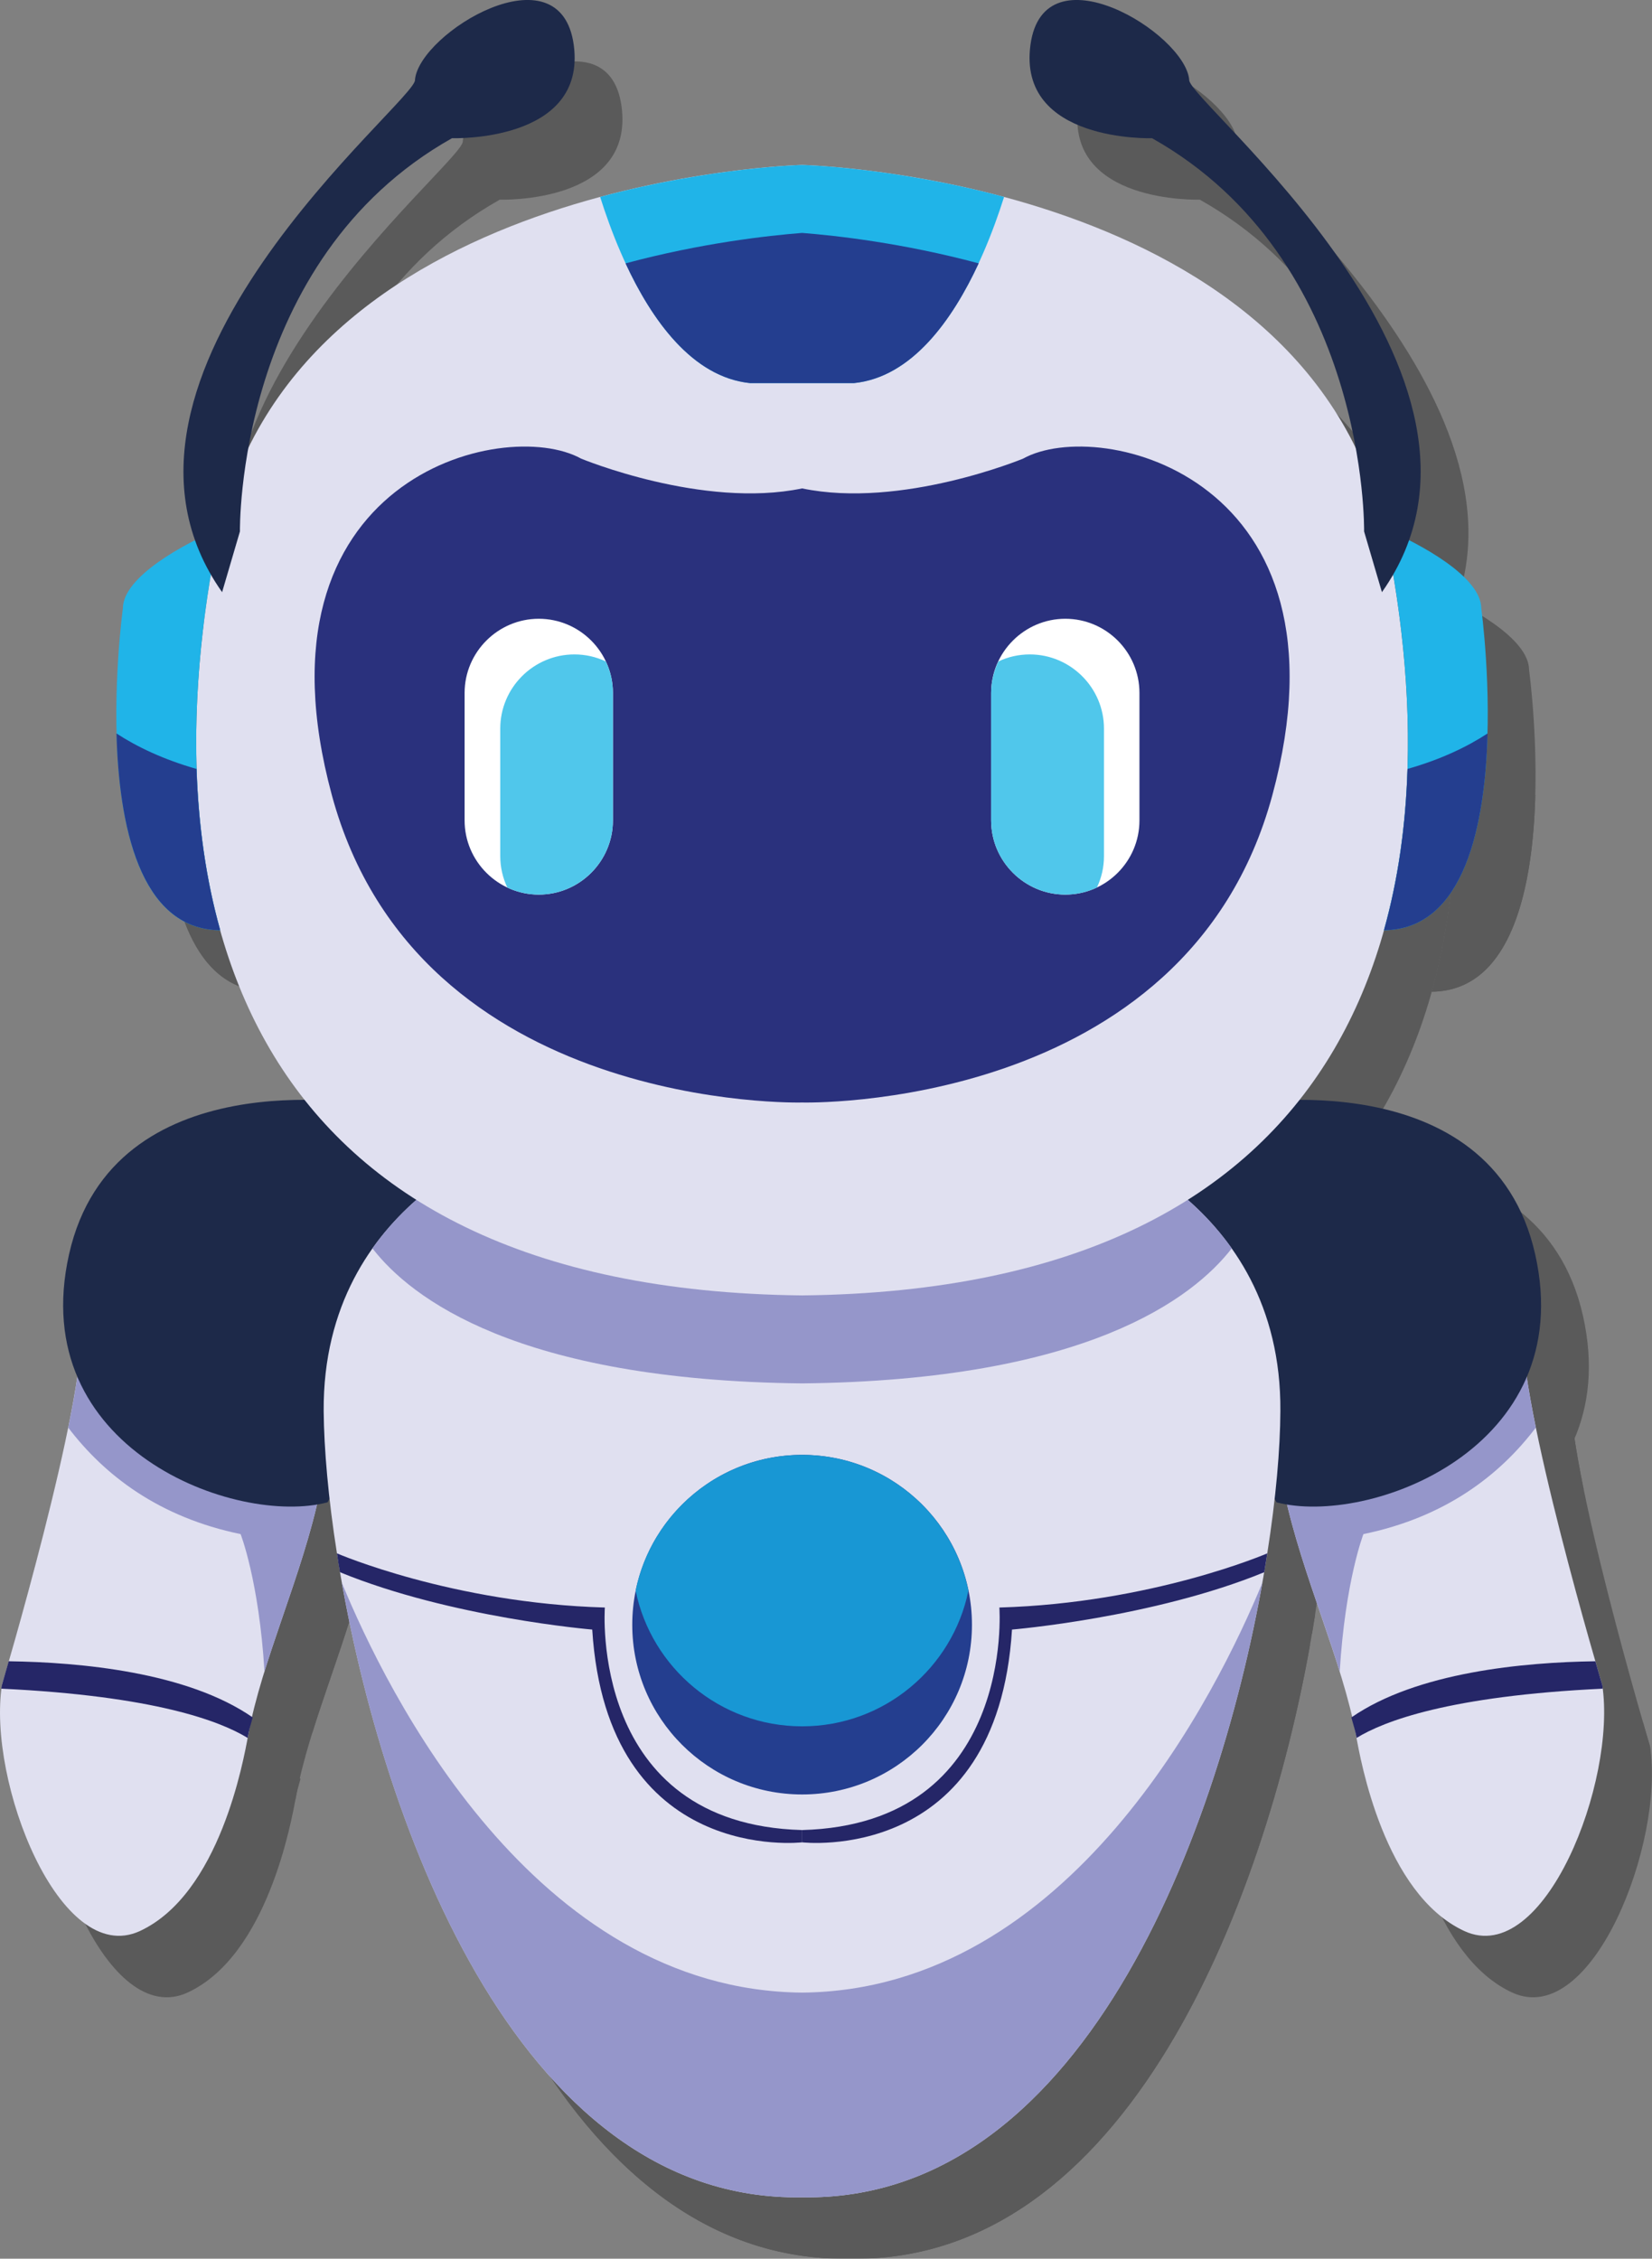
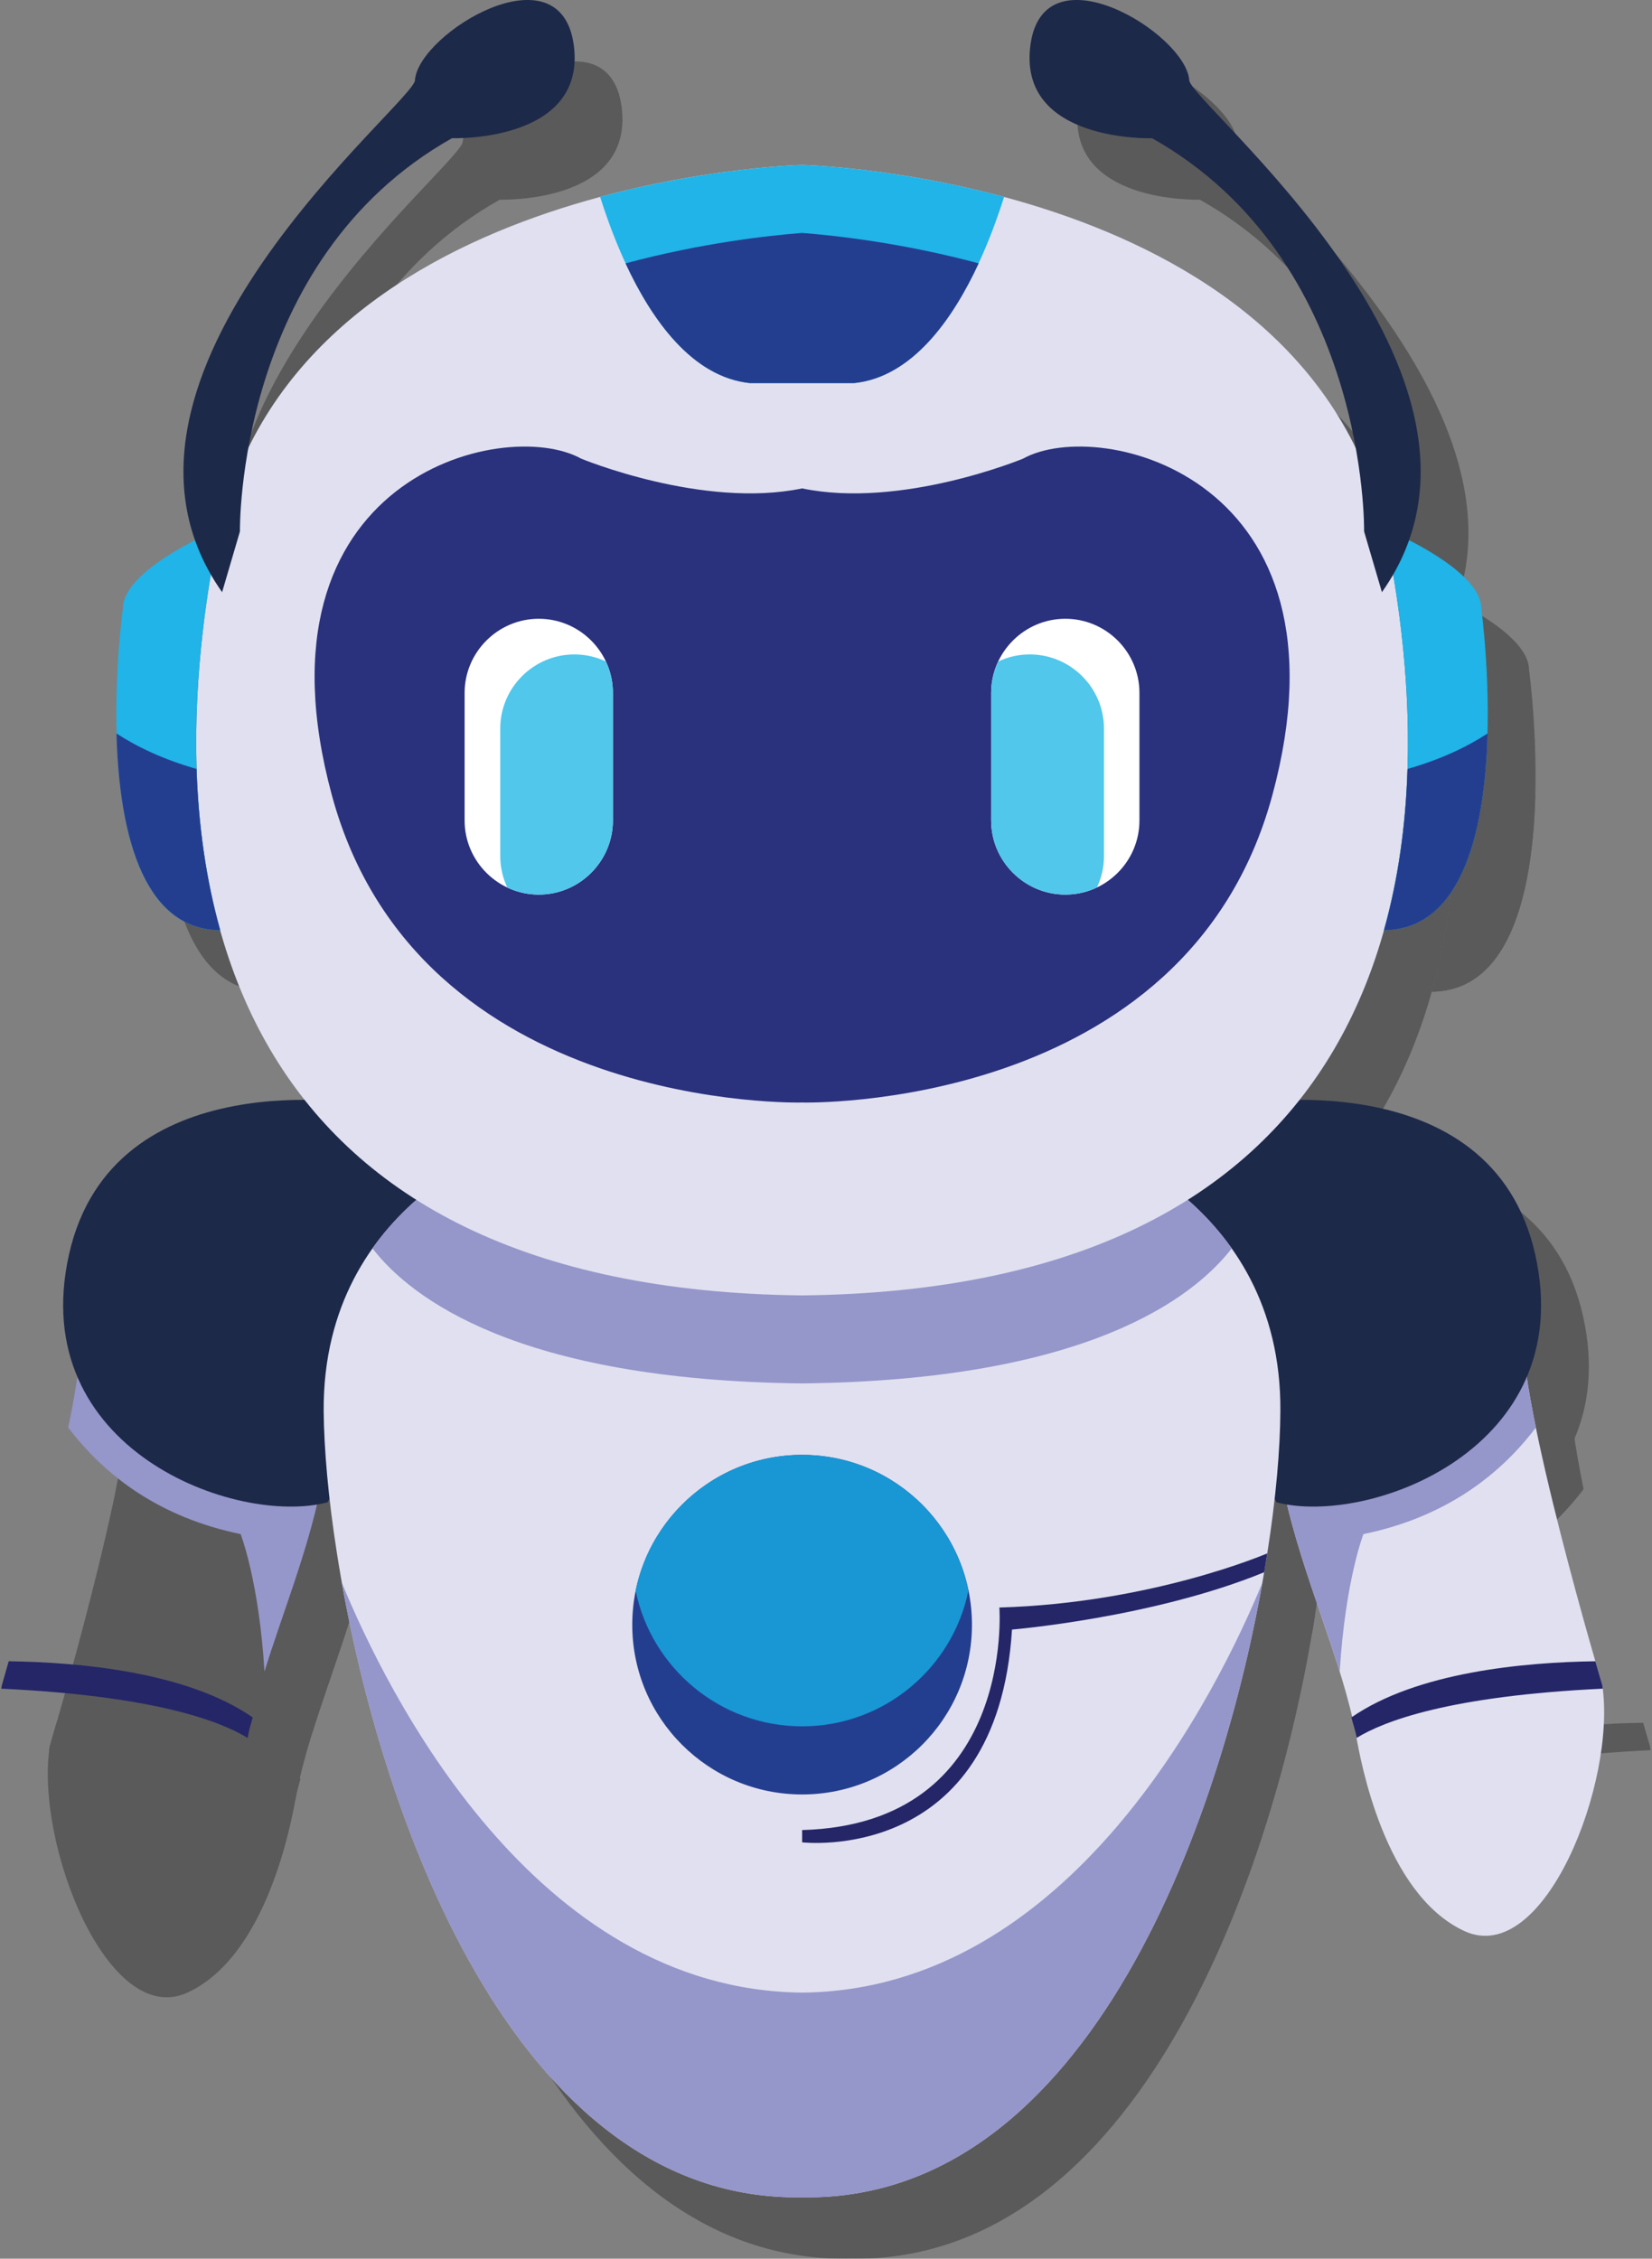
<svg xmlns="http://www.w3.org/2000/svg" data-name="Layer 1" viewBox="0 0 1244.6 1701.4">
  <rect x="0" y="0" width="1244.6" height="1701.4" fill="#808080" stroke="none" />
  <defs>
    <style>.cls-1 {
        fill: #2a317d;
      }

      .cls-1, .cls-2, .cls-3, .cls-4, .cls-5, .cls-6, .cls-7, .cls-8, .cls-9, .cls-10, .cls-11 {
        fill-rule: evenodd;
        stroke-width: 0px;
      }

      .cls-2 {
        fill: #1d2949;
      }

      .cls-3 {
        fill: #9596ca;
      }

      .cls-4 {
        fill: #243e8f;
      }

      .cls-5 {
        fill: #1897d4;
      }

      .cls-12 {
        opacity: .3;
      }

      .cls-6 {
        fill: #252667;
      }

      .cls-7 {
        fill: #fff;
      }

      .cls-8 {
        fill: #50c7eb;
      }

      .cls-9 {
        fill: #000;
      }

      .cls-10 {
        fill: #e0e0f0;
      }

      .cls-11 {
        fill: #20b4e8;
      }</style>
  </defs>
  <g class="cls-12">
    <path class="cls-9" d="m97.16 1044.4s25.72 118.46 179.91 125.18c-13.3 63.73-43.96 127.71-54.1 183.84-3.42 18.37-21.28 119.47-81.59 147.47-60.31 27.87-115.17-112.89-103.89-185.48 0 0 63.6-213.48 59.67-271z" />
    <path class="cls-9" d="m97.16 1044.4s25.72 118.46 179.91 125.18c-9.63 46.24-28.38 92.49-41.81 135.82-4.18-68.42-17.99-103.51-17.99-103.51-61.32-12.67-102.37-44.09-129.86-80.2 6.71-32.69 10.9-61.07 9.76-77.28z" />
-     <path class="cls-9" d="m1183.3 1044.4s-25.72 118.46-179.91 125.18c13.43 63.73 43.96 127.71 54.23 183.84 3.29 18.37 21.16 119.47 81.59 147.47 60.31 27.87 115.04-112.89 103.89-185.48 0 0-63.73-213.48-59.8-271z" />
    <path class="cls-9" d="m1183.3 1044.4s-25.72 118.46-179.91 125.18c9.76 46.24 28.51 92.49 41.94 135.82 4.18-68.42 17.86-103.51 17.86-103.51 61.45-12.67 102.5-44.09 129.86-80.2-6.59-32.69-10.9-61.07-9.76-77.28z" />
    <path class="cls-9" d="m969.71 878.15s189.79-33.95 222.86 112.89-126.06 205.12-194.86 186.88c0 0-124.67-226.91-122.14-236.67s94.14-63.09 94.14-63.09z" />
    <path class="cls-9" d="m310.77 878.15s-189.66-33.95-222.73 112.89 126.06 205.12 194.73 186.88c0 0 124.8-226.91 122.26-236.67-2.53-9.76-94.26-63.09-94.26-63.09z" />
    <path class="cls-9" d="m427.45 904.75s-148.61 44.6-147.6 204.49c0.25 28.25 3.42 65.38 10.01 107.19 30.28 193.72 133.03 488.67 350.44 484.99 217.28 3.67 320.16-291.27 350.44-484.99 6.59-41.81 9.76-78.93 9.88-107.19 1.14-159.89-147.47-204.49-147.47-204.49-68.16 56.89-212.85 43.58-212.85 43.58s-144.69 13.3-212.85-43.58z" />
    <path class="cls-9" d="m392.1 920.46c-22.81 12.54-52.45 33.57-75.51 66.14 28.89 37.38 109.09 99.46 323.71 101.74 214.5-2.28 294.7-64.36 323.71-101.74-23.06-32.56-52.71-53.59-75.51-66.14l-73.1 6.59c-73.1 30.66-175.09 21.28-175.09 21.28s-102.12 9.38-175.09-21.28l-73.1-6.59z" />
    <path class="cls-9" d="m640.3 170.55s-387.82 9-441.41 286.08 22.3 560.88 441.41 565.45c418.98-4.56 495-288.36 441.28-565.45-53.59-277.08-441.28-286.08-441.28-286.08z" />
    <path class="cls-9" d="m473.82 391.76s91.6 38.01 166.48 22.43c74.88 15.58 166.48-22.43 166.48-22.43 58.15-32.31 252.51 14.57 187.76 253.65-64.87 239.2-354.24 231.35-354.24 231.35s-289.37 7.86-354.24-231.35c-64.74-239.08 129.61-285.95 187.76-253.65z" />
    <path class="cls-9" d="m640.3 170.55s-68.67 1.65-152.16 24.07c15.71 49.79 51.19 133.92 113.01 140.25h78.17c61.83-6.33 97.43-90.46 113.14-140.25-83.49-22.43-152.16-24.07-152.16-24.07z" />
    <path class="cls-9" d="m1054.1 1340c1.77 6.08 3.04 10.77 3.55 13.43l0.38 2.03c20.52-12.67 70.06-31.67 185.48-37.12-0.13-1.01-0.25-1.9-0.38-2.91 0 0-2.03-6.59-5.19-17.74-53.72 0.76-134.42 8.11-183.84 42.32z" />
    <path class="cls-9" d="m1079 444.46c26.99 11.53 72.98 36.24 72.98 60.18 0 0 33.19 241.23-73.36 242.37 24.83-88.56 22.43-189.92 2.91-290.39-0.76-4.18-1.65-8.24-2.53-12.16z" />
    <path class="cls-9" d="m1156.7 598.78c-1.77 67.78-16.85 147.6-78.04 148.23 10.77-38.39 16.47-79.31 17.74-121.5 25.34-7.22 44.98-16.72 60.31-26.73z" />
    <path class="cls-9" d="m1063.7 446.62s3.42-204.49-159.76-296.22c0 0-101.61 3.42-91.6-70.32s116.18-9 119.6 26.23c-2.79 15.08 260.36 222.99 145.19 386.04l-13.43-45.74z" />
    <path class="cls-9" d="m990.75 1216.4c-0.76 4.69-1.52 9.38-2.28 14.19-83.75 34.33-190.04 43.2-190.04 43.2-11.15 177.75-158.12 160.27-158.12 160.27v-9.25c160.9-4.43 148.61-167.62 148.61-167.62 115.04-3.29 201.83-40.8 201.83-40.8z" />
    <path class="cls-9" d="m838.58 512.37c-30.66 0-55.87 25.09-55.87 55.87v96.04c0 30.79 25.21 55.87 55.87 55.87 30.79 0 55.87-25.09 55.87-55.87v-96.04c0-30.79-25.09-55.87-55.87-55.87z" />
    <path class="cls-9" d="m788.16 544.55c-3.42 7.22-5.45 15.2-5.45 23.69v96.04c0 30.79 25.21 55.87 55.87 55.87 8.49 0 16.6-1.9 23.82-5.32 3.42-7.22 5.32-15.2 5.32-23.69v-96.04c0-30.79-25.21-55.87-55.87-55.87-8.49 0-16.6 1.9-23.69 5.32z" />
    <path class="cls-9" d="M226.39,1339.95c-1.77,6.08-3.04,10.77-3.42,13.43l-.38,2.03c-20.65-12.67-70.19-31.67-185.61-37.12.13-1.01.25-1.9.51-2.91,0,0,1.9-6.59,5.07-17.74,53.85.76,134.55,8.11,183.84,42.32h0Z" />
    <path class="cls-9" d="M201.55,444.46c-26.99,11.53-72.98,36.24-72.98,60.18,0,0-33.32,241.23,73.23,242.37h.13c-24.83-88.56-22.43-189.92-3.04-290.39.76-4.18,1.65-8.24,2.66-12.16h0Z" />
    <path class="cls-9" d="m123.76 598.78c1.77 67.78 16.98 147.6 78.04 148.23h0.13c-10.77-38.39-16.47-79.31-17.86-121.5-25.21-7.22-44.98-16.72-60.31-26.73z" />
    <path class="cls-9" d="m216.76 446.62s-3.29-204.49 159.76-296.22c0 0 101.74 3.42 91.73-70.32-10.14-73.74-116.31-9-119.6 26.23 2.79 15.08-260.36 222.99-145.32 386.04l13.43-45.74z" />
    <path class="cls-9" d="m289.86 1216.4c0.63 4.69 1.39 9.38 2.28 14.19 83.75 34.33 190.04 43.2 190.04 43.2 11.15 177.75 158.12 160.27 158.12 160.27v-9.25c-160.9-4.43-148.61-167.62-148.61-167.62-115.17-3.29-201.83-40.8-201.83-40.8z" />
-     <path class="cls-9" d="m293.54 1238.5c34.33 193.21 137.47 466.5 346.77 462.95 209.18 3.55 312.31-269.74 346.77-462.95-33.95 82.35-144.69 306.86-346.77 308.76-202.08-1.9-312.94-226.41-346.77-308.76z" />
    <path class="cls-9" d="m640.3 1142.2c70.7 0 127.96 57.27 127.96 127.96s-57.27 127.84-127.96 127.84-127.96-57.27-127.96-127.84 57.27-127.96 127.96-127.96z" />
    <path class="cls-9" d="m640.3 1142.2c61.83 0 113.39 43.84 125.3 102.24-11.91 58.28-63.47 102.24-125.3 102.24s-113.52-43.96-125.43-102.24c11.91-58.41 63.6-102.24 125.43-102.24z" />
    <path class="cls-9" d="m441.9 512.37c30.79 0 55.87 25.09 55.87 55.87v96.04c0 30.79-25.09 55.87-55.87 55.87-30.66 0-55.87-25.09-55.87-55.87v-96.04c0-30.79 25.21-55.87 55.87-55.87z" />
    <path class="cls-9" d="m492.45 544.55c3.42 7.22 5.32 15.2 5.32 23.69v96.04c0 30.79-25.09 55.87-55.87 55.87-8.49 0-16.47-1.9-23.69-5.32-3.42-7.22-5.32-15.2-5.32-23.69v-96.04c0-30.79 25.09-55.87 55.87-55.87 8.49 0 16.47 1.9 23.69 5.32z" />
    <path class="cls-9" d="m507.27 244.66c19.76 42.57 50.3 85.77 93.88 90.21h78.17c43.71-4.43 74.24-47.64 94.01-90.21-57.14-15.33-107.31-20.9-133.03-22.93-25.85 2.03-75.89 7.6-133.03 22.93z" />
  </g>
-   <path class="cls-10" d="m61.16 998.09s25.72 118.46 179.91 125.18c-13.3 63.73-43.96 127.71-54.1 183.84-3.42 18.37-21.28 119.47-81.59 147.47-60.31 27.87-115.17-112.89-103.89-185.48 0 0 63.6-213.48 59.67-271z" />
  <path class="cls-3" d="m61.16 998.09s25.72 118.46 179.91 125.18c-9.63 46.24-28.38 92.49-41.81 135.82-4.18-68.42-17.99-103.51-17.99-103.51-61.32-12.67-102.37-44.09-129.86-80.2 6.71-32.69 10.9-61.07 9.76-77.28z" />
  <path class="cls-10" d="m1147.3 998.09s-25.72 118.46-179.91 125.18c13.43 63.73 43.96 127.71 54.23 183.84 3.29 18.37 21.16 119.47 81.59 147.47 60.31 27.87 115.04-112.89 103.89-185.48 0 0-63.73-213.48-59.8-271z" />
  <path class="cls-3" d="m1147.3 998.09s-25.72 118.46-179.91 125.18c9.76 46.24 28.51 92.49 41.94 135.82 4.18-68.42 17.86-103.51 17.86-103.51 61.45-12.67 102.5-44.09 129.86-80.2-6.59-32.69-10.9-61.07-9.76-77.28z" />
  <path class="cls-2" d="m933.71 831.86s189.79-33.95 222.86 112.89-126.06 205.12-194.86 186.88c0 0-124.67-226.91-122.14-236.67s94.14-63.09 94.14-63.09z" />
  <path class="cls-2" d="m274.77 831.86s-189.66-33.95-222.73 112.89 126.06 205.12 194.73 186.88c0 0 124.8-226.91 122.26-236.67-2.53-9.76-94.26-63.09-94.26-63.09z" />
  <path class="cls-10" d="m391.45 858.47s-148.61 44.6-147.6 204.49c0.25 28.25 3.42 65.38 10.01 107.19 30.28 193.72 133.03 488.67 350.44 484.99 217.28 3.67 320.16-291.27 350.44-484.99 6.59-41.81 9.76-78.93 9.88-107.19 1.14-159.89-147.47-204.49-147.47-204.49-68.16 56.89-212.85 43.58-212.85 43.58s-144.69 13.3-212.85-43.58z" />
  <path class="cls-3" d="m356.1 874.18c-22.81 12.54-52.45 33.57-75.51 66.14 28.89 37.38 109.09 99.46 323.71 101.74 214.5-2.28 294.7-64.36 323.71-101.74-23.06-32.56-52.71-53.59-75.51-66.14l-73.1 6.59c-73.1 30.66-175.09 21.28-175.09 21.28s-102.12 9.38-175.09-21.28l-73.1-6.59z" />
  <path class="cls-10" d="m604.3 124.26s-387.82 9-441.41 286.08 22.3 560.88 441.41 565.45c418.98-4.56 495-288.36 441.28-565.45-53.59-277.08-441.28-286.08-441.28-286.08z" />
  <path class="cls-1" d="m437.82 345.47s91.6 38.01 166.48 22.43c74.88 15.58 166.48-22.43 166.48-22.43 58.15-32.31 252.51 14.57 187.76 253.65-64.87 239.2-354.24 231.35-354.24 231.35s-289.37 7.86-354.24-231.35c-64.74-239.08 129.61-285.95 187.76-253.65z" />
  <path class="cls-11" d="m604.3 124.26s-68.67 1.65-152.16 24.07c15.71 49.79 51.19 133.92 113.01 140.25h78.17c61.83-6.33 97.43-90.46 113.14-140.25-83.49-22.43-152.16-24.07-152.16-24.07z" />
  <path class="cls-6" d="M1018.09,1293.67c1.77,6.08,3.04,10.77,3.55,13.43l.38,2.03c20.52-12.67,70.06-31.67,185.48-37.12-.13-1.01-.25-1.9-.38-2.91,0,0-2.03-6.59-5.19-17.74-53.72.76-134.42,8.11-183.84,42.32h0Z" />
  <path class="cls-11" d="m1043 398.18c26.99 11.53 72.98 36.24 72.98 60.18 0 0 33.19 241.23-73.36 242.37 24.83-88.56 22.43-189.92 2.91-290.39-0.76-4.18-1.65-8.24-2.53-12.16z" />
  <path class="cls-4" d="m1120.7 552.49c-1.77 67.78-16.85 147.6-78.04 148.23 10.77-38.39 16.47-79.31 17.74-121.5 25.34-7.22 44.98-16.72 60.31-26.73z" />
  <path class="cls-2" d="m1027.7 400.33s3.42-204.49-159.76-296.22c0 0-101.61 3.42-91.6-70.32s116.18-9 119.6 26.23c-2.79 15.08 260.36 222.99 145.19 386.04l-13.43-45.74z" />
  <path class="cls-6" d="m954.75 1170.1c-0.76 4.69-1.52 9.38-2.28 14.19-83.75 34.33-190.04 43.2-190.04 43.2-11.15 177.75-158.12 160.27-158.12 160.27v-9.25c160.9-4.43 148.61-167.62 148.61-167.62 115.04-3.29 201.83-40.8 201.83-40.8z" />
  <path class="cls-7" d="m802.58 466.09c-30.66 0-55.87 25.09-55.87 55.87v96.04c0 30.79 25.21 55.87 55.87 55.87 30.79 0 55.87-25.09 55.87-55.87v-96.04c0-30.79-25.09-55.87-55.87-55.87z" />
  <path class="cls-8" d="m752.16 498.27c-3.42 7.22-5.45 15.2-5.45 23.69v96.04c0 30.79 25.21 55.87 55.87 55.87 8.49 0 16.6-1.9 23.82-5.32 3.42-7.22 5.32-15.2 5.32-23.69v-96.04c0-30.79-25.21-55.87-55.87-55.87-8.49 0-16.6 1.9-23.69 5.32z" />
  <path class="cls-6" d="M190.39,1293.67c-1.77,6.08-3.04,10.77-3.42,13.43l-.38,2.03c-20.65-12.67-70.19-31.67-185.61-37.12.13-1.01.25-1.9.51-2.91,0,0,1.9-6.59,5.07-17.74,53.85.76,134.55,8.11,183.84,42.32h0Z" />
  <path class="cls-11" d="M165.55,398.18c-26.99,11.53-72.98,36.24-72.98,60.18,0,0-33.32,241.23,73.23,242.37h.13c-24.83-88.56-22.43-189.92-3.04-290.39.76-4.18,1.65-8.24,2.66-12.16h0Z" />
  <path class="cls-4" d="m87.76 552.49c1.77 67.78 16.98 147.6 78.04 148.23h0.13c-10.77-38.39-16.47-79.31-17.86-121.5-25.21-7.22-44.98-16.72-60.31-26.73z" />
  <path class="cls-2" d="m180.76 400.33s-3.29-204.49 159.76-296.22c0 0 101.74 3.42 91.73-70.32-10.14-73.74-116.31-9-119.6 26.23 2.79 15.08-260.36 222.99-145.32 386.04l13.43-45.74z" />
-   <path class="cls-6" d="m253.86 1170.1c0.63 4.69 1.39 9.38 2.28 14.19 83.75 34.33 190.04 43.2 190.04 43.2 11.15 177.75 158.12 160.27 158.12 160.27v-9.25c-160.9-4.43-148.61-167.62-148.61-167.62-115.17-3.29-201.83-40.8-201.83-40.8z" />
  <path class="cls-3" d="m257.54 1192.2c34.33 193.21 137.47 466.5 346.77 462.95 209.18 3.55 312.31-269.74 346.77-462.95-33.95 82.35-144.69 306.86-346.77 308.76-202.08-1.9-312.94-226.41-346.77-308.76z" />
  <path class="cls-4" d="m604.3 1095.9c70.7 0 127.96 57.27 127.96 127.96s-57.27 127.84-127.96 127.84-127.96-57.27-127.96-127.84 57.27-127.96 127.96-127.96z" />
  <path class="cls-5" d="m604.3 1095.9c61.83 0 113.39 43.84 125.3 102.24-11.91 58.28-63.47 102.24-125.3 102.24s-113.52-43.96-125.43-102.24c11.91-58.41 63.6-102.24 125.43-102.24z" />
  <path class="cls-7" d="m405.9 466.09c30.79 0 55.87 25.09 55.87 55.87v96.04c0 30.79-25.09 55.87-55.87 55.87-30.66 0-55.87-25.09-55.87-55.87v-96.04c0-30.79 25.21-55.87 55.87-55.87z" />
  <path class="cls-8" d="m456.45 498.27c3.42 7.22 5.32 15.2 5.32 23.69v96.04c0 30.79-25.09 55.87-55.87 55.87-8.49 0-16.47-1.9-23.69-5.32-3.42-7.22-5.32-15.2-5.32-23.69v-96.04c0-30.79 25.09-55.87 55.87-55.87 8.49 0 16.47 1.9 23.69 5.32z" />
  <path class="cls-4" d="m471.27 198.38c19.76 42.57 50.3 85.77 93.88 90.21h78.17c43.71-4.43 74.24-47.64 94.01-90.21-57.14-15.33-107.31-20.9-133.03-22.93-25.85 2.03-75.89 7.6-133.03 22.93z" />
</svg>